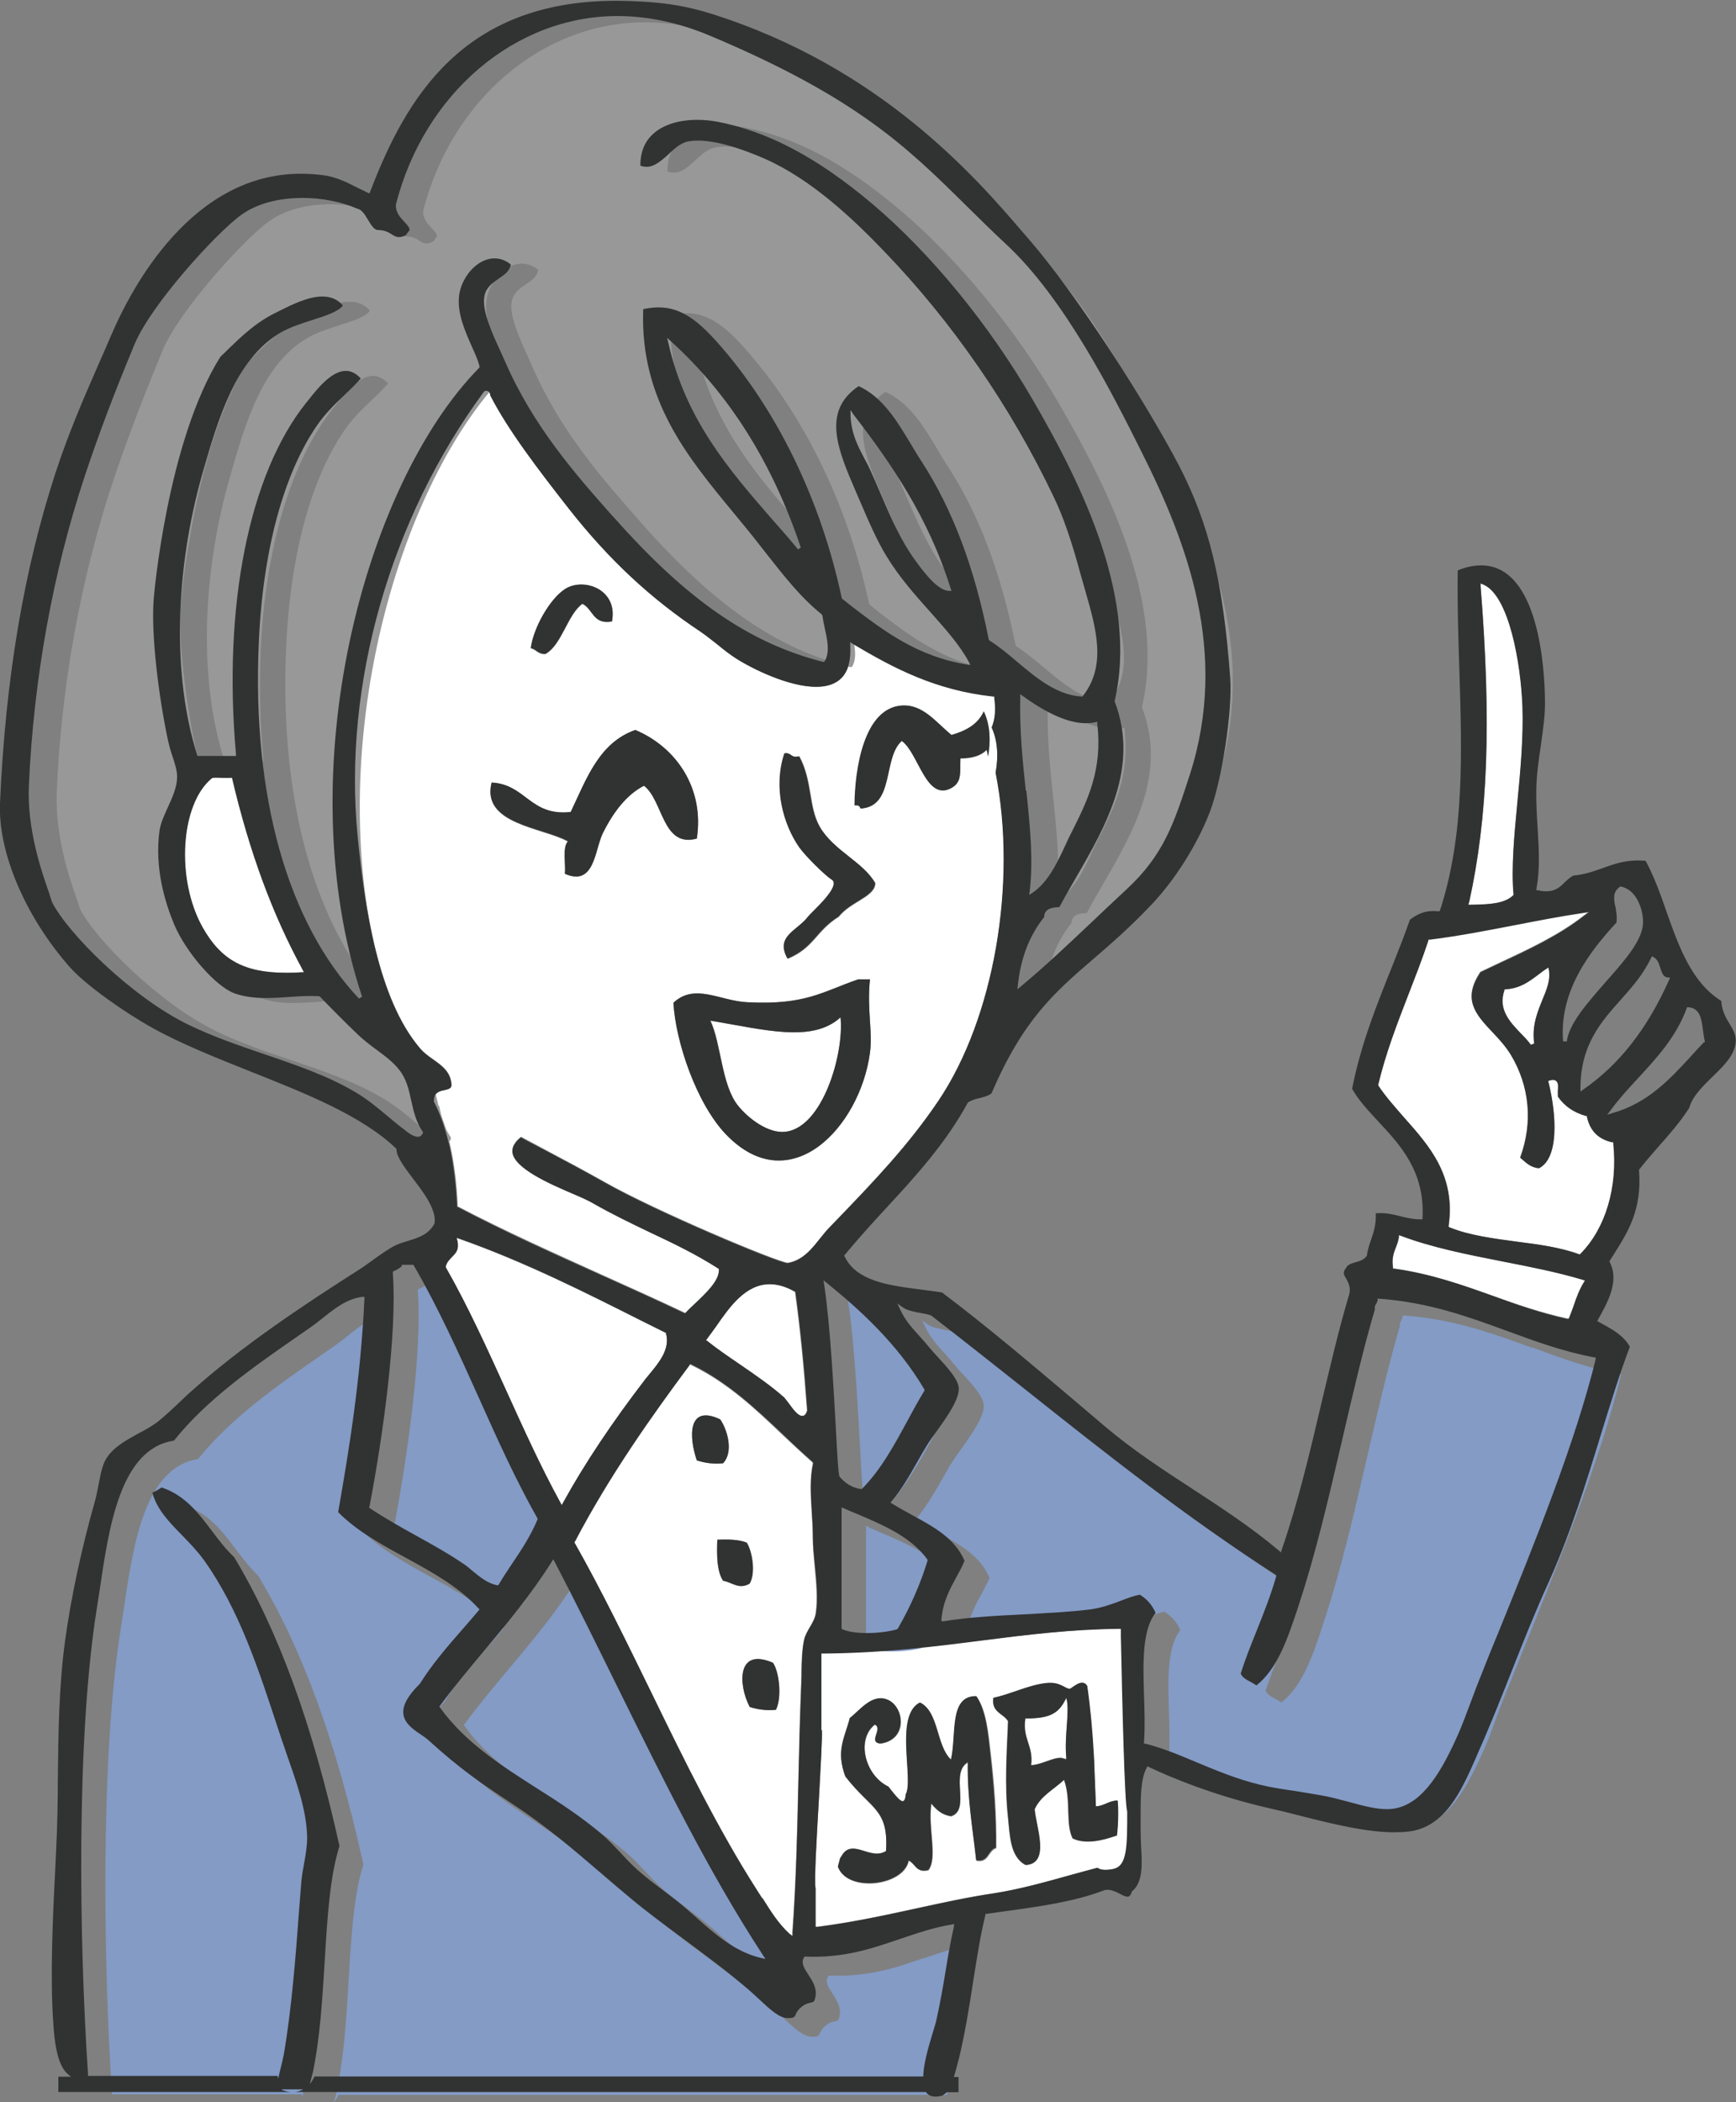
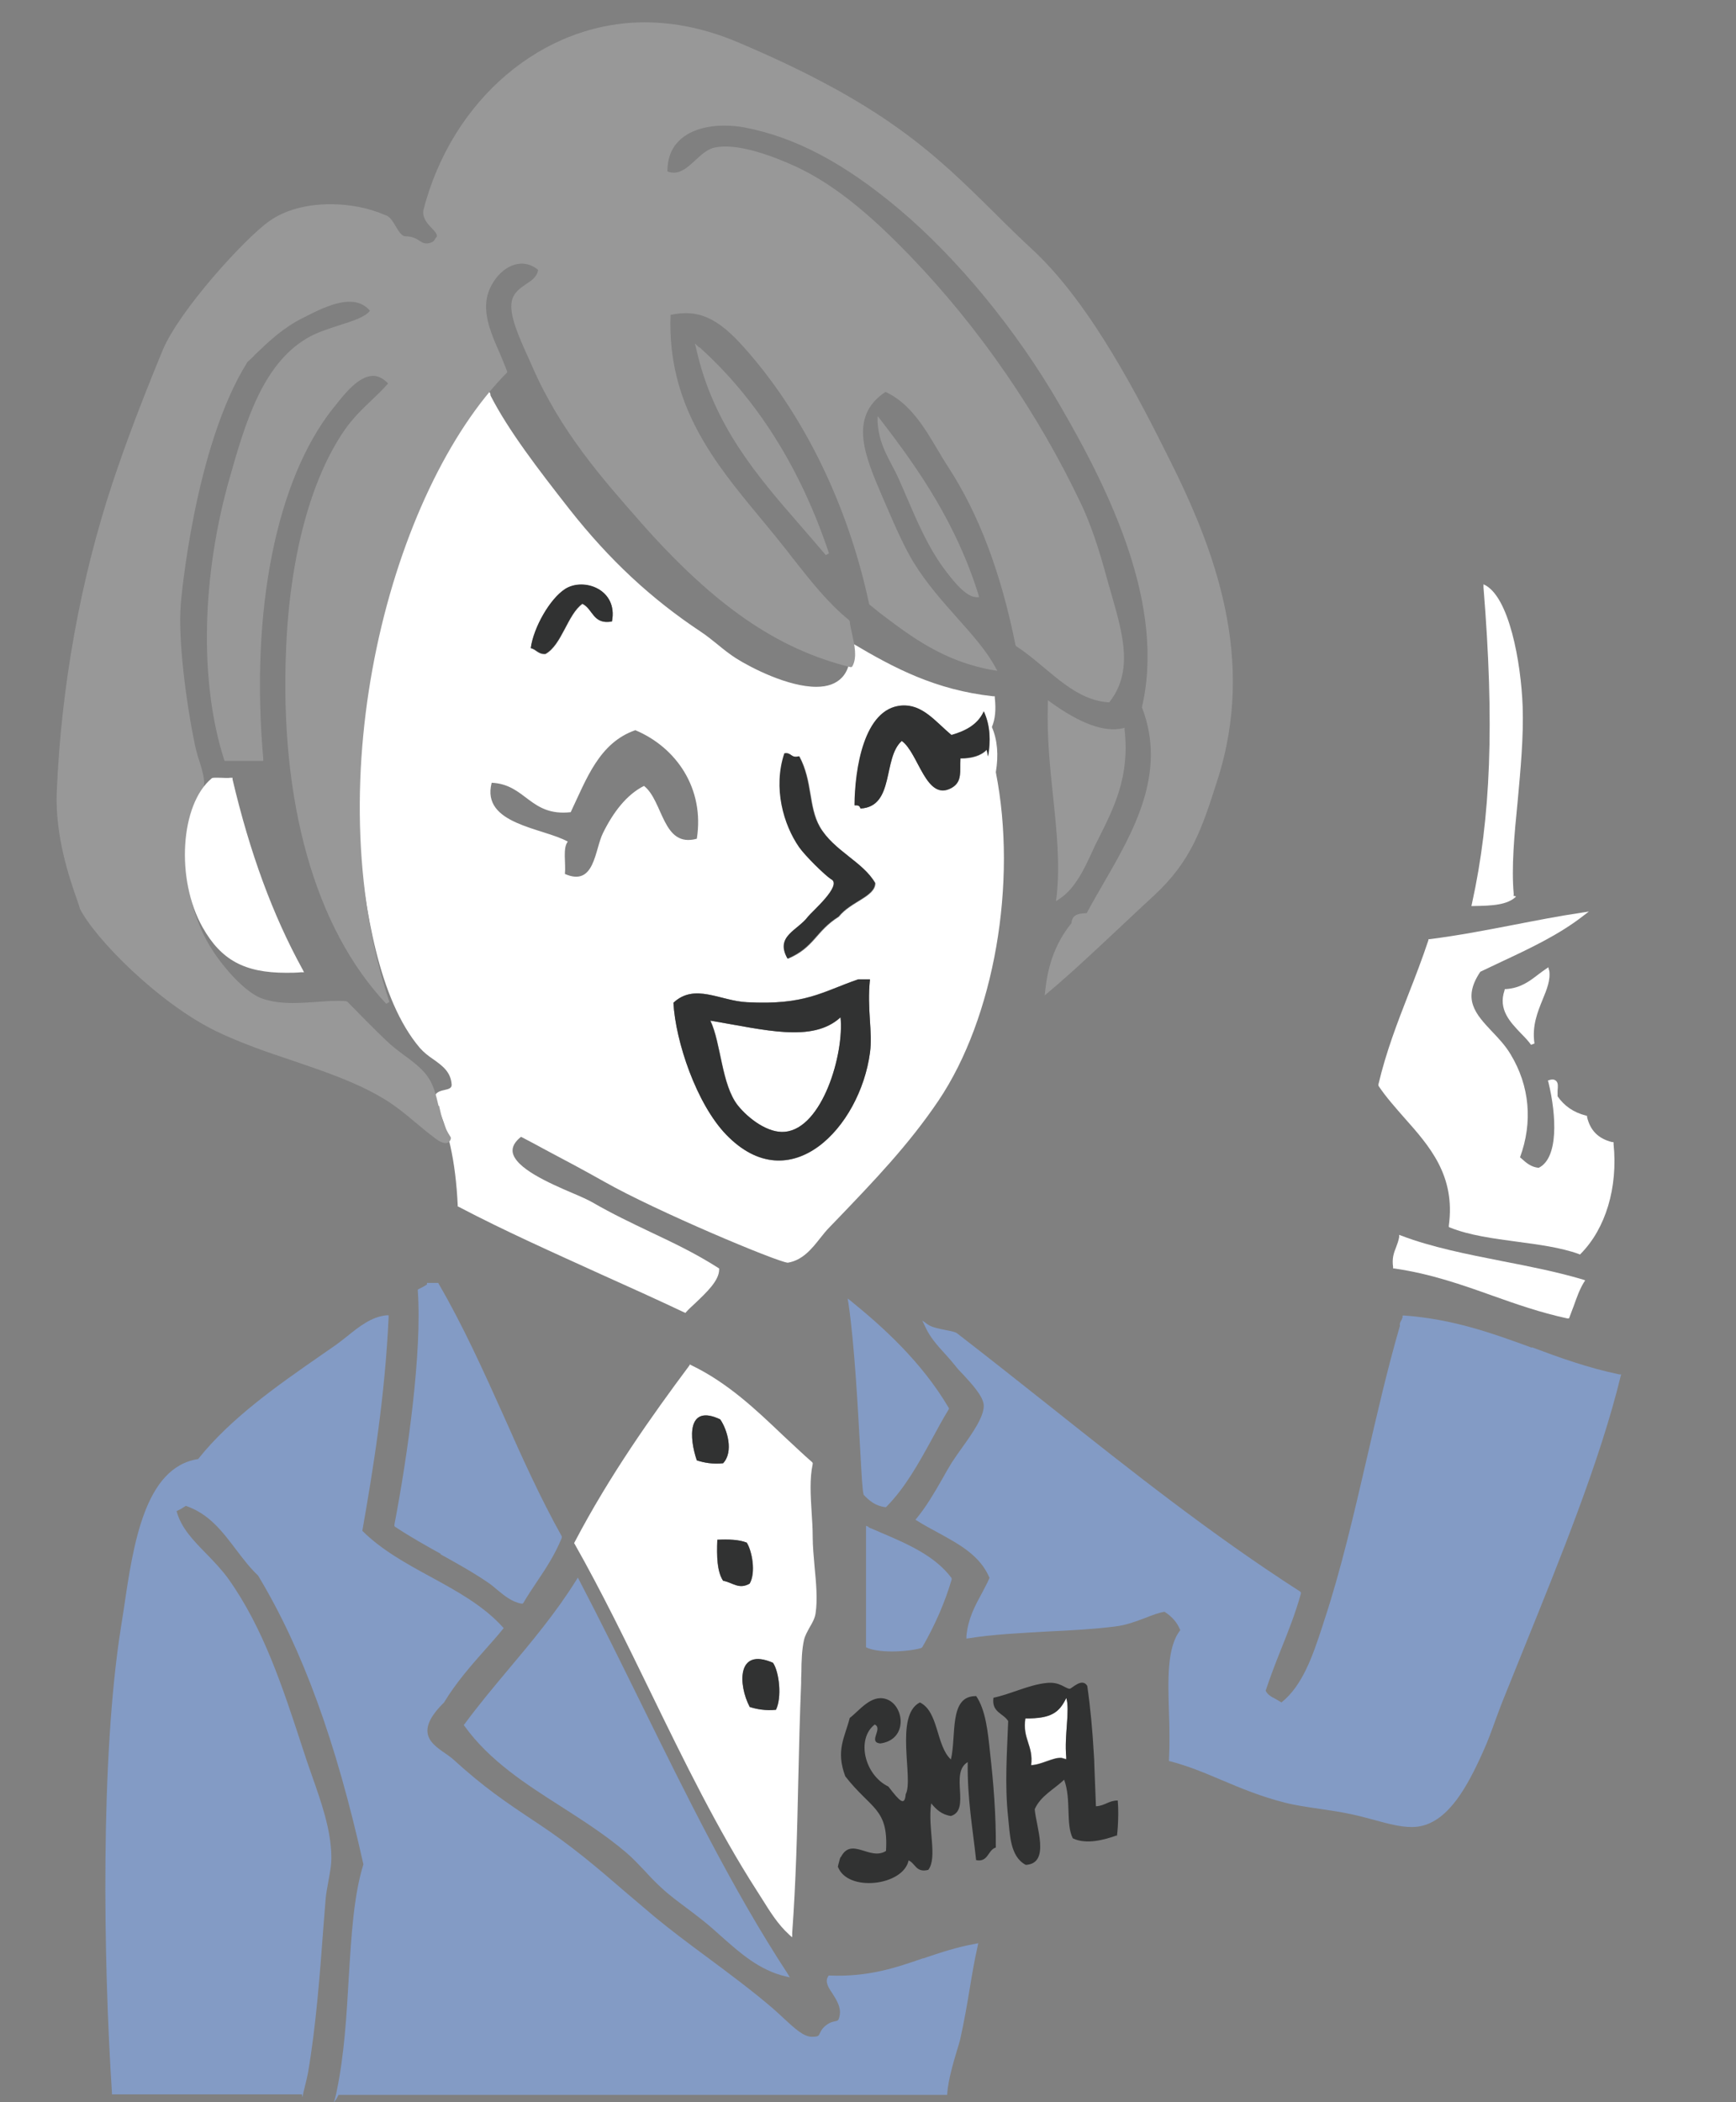
<svg xmlns="http://www.w3.org/2000/svg" id="_レイヤー_2" data-name="レイヤー 2" viewBox="0 0 66.07 79.98">
  <rect x="0" y="0" width="66.07" height="79.98" fill="#808080" stroke="none" />
  <defs>
    <style>
      .cls-1 {
        fill: #989898;
      }

      .cls-2 {
        fill: #fff;
      }

      .cls-3 {
        fill: #839bc5;
      }

      .cls-4 {
        fill: #313232;
      }
    </style>
  </defs>
  <g id="_レイヤー_1-2" data-name="レイヤー 1">
    <g>
-       <path class="cls-2" d="M42.67,62.31v-.35s-.08,0-.08,0c-1.83.02-3.46.23-5.18.44-1.86.23-3.78.47-6.08.49h-.07v2.92h.02c.02.24-.05,1.46-.11,2.55-.09,1.57-.18,3.18-.13,3.48,0,.23,0,.47,0,.71,0,.23,0,.45,0,.67v.08s.08,0,.08,0c1.33-.17,2.57-.44,3.76-.7,1.01-.22,1.97-.43,2.98-.58.93-.14,1.92-.42,2.87-.68.35-.1.69-.2,1.04-.28.07.05.17.08.31.08.16,0,.32-.04.33-.04.52-.13.52-.85.51-2.19-.11-.23-.19-4.21-.24-6.59M37.16,70.79c-.14-1.21-.34-2.35-.32-3.73-.7.4.12,1.81-.64,2.05-.35-.05-.56-.25-.75-.48-.13.95.25,2.05-.11,2.53-.47.12-.5-.25-.75-.36-.19.97-2.33,1.22-2.69.24-.07.3.09-.45.11-.36.4-.8,1.1.15,1.72-.24.09-1.63-.58-1.57-1.55-2.84-.37-.99-.02-1.47.17-2.22.37-.28.81-.9,1.38-.72.7.22.86,1.54-.22,1.68-.49-.05.12-.57-.21-.72-.71.55-.39,1.93.52,2.36.43.56.62.76.66.29.31-.56-.44-3,.54-3.49.73.35.61,1.64,1.18,2.17.22-.92-.1-2.43.97-2.41.38.54.45,1.41.54,2.17.13,1.13.23,2.38.21,3.61-.31.09-.28.57-.75.48M42.49,69.84c-.45.16-1.15.36-1.67.11-.29-.55-.05-1.47-.33-2.23-.38.36-.89.6-1.12,1.12.05.67.61,2.07-.34,2.12-.61-.31-.6-1.18-.67-1.79-.14-1.29-.05-2.51,0-3.68-.18-.31-.64-.33-.56-.89.64-.13,1.34-.48,2.01-.56.52-.06.71.21.89.22.08,0,.47-.44.67-.11.12.83.19,1.7.25,2.6,0,.15.02.29.02.44.02.51.05,1.02.06,1.54.33-.02.48-.21.82-.22.07.66-.04,1.55-.04,1.33" />
      <path class="cls-2" d="M40.59,64.59c-.27.54-.56.8-1.56.78-.12.79.31,1.03.22,1.78.4-.02.82-.3,1.15-.28l.18.05v-.1c-.08-.8.15-1.77,0-2.25" />
      <path class="cls-2" d="M61.4,43.45h-.05c-.52-.13-.83-.44-.95-.96v-.04s-.05-.01-.05-.01c-.47-.12-.82-.37-1.07-.73v-.22c.01-.13.03-.28-.05-.36-.06-.06-.14-.08-.26-.04l-.06.02.02.06c.31,1.27.39,2.89-.37,3.26-.29-.03-.46-.18-.64-.34l-.07-.06c.49-1.33.37-2.72-.36-3.92-.19-.32-.45-.6-.7-.86-.62-.66-1.16-1.23-.45-2.28.26-.12.52-.25.78-.37,1.09-.51,2.22-1.04,3.14-1.76l.21-.16-.26.04c-.88.13-1.74.3-2.57.46-1.04.2-2.11.41-3.23.55h-.04s-.01.05-.01.05c-.23.69-.49,1.37-.75,2.03-.42,1.08-.86,2.21-1.15,3.45v.03s.01.03.01.03c.28.42.64.82.98,1.21.96,1.08,1.95,2.2,1.69,4.1v.05s.04.02.04.02c.74.3,1.66.42,2.55.54.82.11,1.67.22,2.36.47l.04.02.03-.03c.95-.96,1.42-2.52,1.25-4.18v-.05Z" />
      <path class="cls-2" d="M58.95,36.91l-.02-.11-.09.06c-.1.07-.2.14-.29.21-.35.27-.68.52-1.23.56h-.05s-.01.05-.01.05c-.25.73.22,1.21.63,1.64.15.15.28.29.38.43l.13-.05c-.1-.67.12-1.2.31-1.67.16-.39.31-.75.25-1.12" />
-       <path class="cls-2" d="M57.59,34.07l.02-.02v-.04c-.09-1.01.02-2.23.15-3.52.11-1.21.23-2.46.19-3.62-.06-1.64-.51-4.22-1.49-4.64l-.11-.04v.12c.42,5.17.28,8.77-.44,12.03l-.02.09h.09c.71-.01,1.28-.04,1.61-.36" />
+       <path class="cls-2" d="M57.59,34.07l.02-.02v-.04c-.09-1.01.02-2.23.15-3.52.11-1.21.23-2.46.19-3.62-.06-1.64-.51-4.22-1.49-4.64v.12c.42,5.17.28,8.77-.44,12.03l-.02.09h.09c.71-.01,1.28-.04,1.61-.36" />
      <path class="cls-2" d="M17.41,45.89l.04.02c1.75.92,3.62,1.75,5.42,2.57,1.05.47,2.13.96,3.17,1.45l.05.02.03-.04c.1-.11.22-.22.35-.34.42-.4.9-.85.9-1.27v-.04l-.03-.02c-.86-.55-1.7-.95-2.59-1.37-.71-.34-1.45-.69-2.21-1.13-.16-.09-.42-.21-.73-.34-.89-.38-2.22-.96-2.3-1.58-.02-.19.08-.38.32-.57.31.16.61.32.92.49.72.38,1.47.78,2.27,1.23,1.94,1.1,6.53,3.03,6.96,3.07.56-.09.91-.52,1.24-.94.12-.15.23-.29.36-.42l.29-.3c1.39-1.45,2.71-2.82,3.85-4.51,2.12-3.15,3.01-8.29,2.18-12.49.11-.66.06-1.23-.15-1.72.13-.31.16-.67.11-1.12v-.05s-.06,0-.06,0c-2.2-.24-3.78-1.08-5.33-2l-.11-.07v.13c.04.56-.07.97-.32,1.23-.22.23-.54.35-.97.35-1.07,0-2.46-.71-3.05-1.08-.25-.16-.49-.35-.72-.54-.21-.17-.41-.33-.62-.47-1.9-1.26-3.49-2.74-5.01-4.67-1.19-1.52-2.32-2.99-3-4.32,0-.05-.02-.18-.15-.18h-.04s-.05.03-.05.03c-3.57,4.83-5.37,11.15-4.81,16.9.27,2.78.78,6.21,2.36,8.07.15.17.33.31.51.43.35.25.67.48.7.97,0,.12-.09.16-.28.2-.17.04-.4.09-.38.39.52,1.01.81,2.31.89,3.99v.04ZM34.32,26.86c.79-.06,1.29.61,1.9,1.12.55-.15,1.01-.41,1.23-.9.25.55.26,1.13.16,1.71l-.05-.26c-.22.23-.56.33-1,.33-.04.48.08.88-.34,1.12-.97.55-1.25-1.33-1.9-1.79-.74.64-.27,2.49-1.56,2.57-.03-.09-.09-.13-.22-.11,0-1.36.34-3.68,1.79-3.79M29.87,28.67c.27-.05.24.2.56.11.51.95.34,1.9.78,2.68.53.92,1.64,1.33,2.11,2.14,0,.52-.93.7-1.39,1.28-.89.56-.92,1.17-1.94,1.6-.49-.86.39-1.08.78-1.6.15-.2,1.28-1.16.9-1.41-.24-.16-1-.9-1.23-1.23-.59-.85-1-2.25-.56-3.57M28.43,38.13c2.22.11,2.85-.4,4.23-.87h.45c-.12,1.15.11,1.99,0,2.79-.38,2.84-3.03,5.65-5.47,3.12-1.13-1.17-1.93-3.54-2.01-5.02.82-.76,1.78-.07,2.8-.02M21.5,22.42c.71-.46,2.03.01,1.79,1.23-.72.13-.71-.47-1.12-.67-.57.4-.78,1.56-1.41,1.91-.28.02-.35-.18-.56-.22.11-.79.72-1.87,1.3-2.24M18.71,29.78c1.31.06,1.46,1.29,3.01,1.12.6-1.26,1.08-2.64,2.46-3.12,1.57.66,2.64,2.23,2.34,4.13-1.31.36-1.27-1.43-2.01-2.01-.66.33-1.17,1-1.56,1.79-.32.64-.31,2.06-1.45,1.56.04-.41-.09-.99.11-1.23-.95-.53-3.3-.65-2.9-2.23" />
      <path class="cls-2" d="M29.87,43.06c1.44-.13,2.26-2.97,2.12-4.35-1.07.97-2.86.47-4.95.12.41.85.42,2.44,1.05,3.23.4.51,1.15,1.07,1.79,1" />
      <path class="cls-1" d="M16.69,42.07c-.1-.42-.19-.82-.45-1.16-.22-.29-.54-.53-.88-.78-.24-.18-.48-.36-.69-.57-.5-.48-.94-.93-1.45-1.45l-.05-.02c-.35-.03-.74,0-1.14.03-.29.02-.59.04-.89.04-.48,0-.86-.06-1.19-.18-.71-.26-1.85-1.56-2.3-2.64-.36-.84-.74-2.14-.55-3.53.04-.29.17-.58.32-.9.17-.37.34-.74.35-1.12,0-.25-.09-.53-.18-.83-.06-.17-.11-.35-.15-.52-.35-1.64-.67-4.1-.56-5.45,0-.06.51-6,2.54-9.22.1-.09.2-.18.3-.29.49-.47,1.04-1,1.8-1.38l.16-.08c.45-.23,1.08-.54,1.62-.54.33,0,.58.11.78.34-.17.24-.65.39-1.15.55-.43.14-.88.28-1.25.5-1.71,1.01-2.36,3.28-2.93,5.28-1.08,3.76-1.17,7.79-.22,10.75l.02.05h1.47v-.08c-.5-5.64.5-10.63,2.66-13.34l.09-.11c.33-.42.88-1.12,1.43-1.12.2,0,.39.1.57.29-.19.22-.4.42-.62.63-.35.33-.71.68-1.02,1.12-1.29,1.85-2.09,4.8-2.24,8.3-.26,5.86,1.1,10.67,3.81,13.55l.12-.07c-2.84-8.54.07-19.46,4.45-23.92l.03-.03v-.04c-.08-.22-.19-.47-.3-.74-.26-.59-.56-1.26-.49-1.92.07-.68.66-1.44,1.35-1.44.22,0,.43.08.62.24-.04.26-.23.39-.46.54-.23.16-.47.32-.54.64-.12.52.29,1.41.61,2.12.06.13.12.26.17.38,1.07,2.46,2.68,4.28,4.09,5.88l.05.06c2.79,3.15,5.17,4.8,7.96,5.49h.05s.03-.03.03-.03c.19-.34.08-.81-.01-1.23-.04-.17-.08-.34-.09-.48l-.03-.05c-.8-.65-1.46-1.49-2.16-2.38-.13-.17-.26-.34-.4-.51-.26-.33-.53-.65-.8-.98-1.75-2.11-3.56-4.3-3.43-7.74,1.04-.22,1.77.09,2.78,1.22,2.28,2.54,3.98,6.02,4.78,9.79l.38.31c1.22.93,2.48,1.88,4.36,2.2l.14.02-.07-.12c-.33-.62-.87-1.23-1.44-1.87-.59-.66-1.2-1.35-1.69-2.15-.36-.6-.69-1.35-1.03-2.14l-.13-.3c-.68-1.58-1.33-3.08.1-4.03.92.42,1.47,1.33,1.99,2.21.13.22.26.44.4.65,1.18,1.82,2.01,4.04,2.56,6.78l.03.04c.35.22.68.5,1.03.79.75.63,1.52,1.28,2.47,1.34h.04s.02-.03.02-.03c.89-1.16.5-2.54.08-4.01-.06-.21-.12-.42-.18-.63-.34-1.26-.65-2.16-1.01-2.91-1.63-3.43-3.87-6.68-6.48-9.39-1.17-1.21-2.73-2.7-4.49-3.47-1.28-.57-2.29-.8-2.94-.67-.29.05-.53.28-.76.49-.33.31-.66.59-1.06.42,0-.47.14-.86.43-1.15.37-.38.99-.59,1.73-.59.25,0,.52.02.78.07,1.93.37,3.8,1.36,5.88,3.11,2.23,1.88,4.47,4.6,6.12,7.46,1.93,3.32,4.02,7.63,3.12,11.49.97,2.5-.33,4.74-1.47,6.71-.22.38-.44.76-.63,1.12-.19.01-.39.02-.5.15-.05.06-.08.14-.08.23-.57.7-.9,1.55-1,2.58l-.02.17.13-.11c.86-.72,1.73-1.54,2.66-2.41.45-.42.9-.85,1.36-1.27,1.43-1.32,1.83-2.54,2.42-4.39,1.49-4.62-.1-8.79-1.85-12.27-1.09-2.18-2.93-5.82-5.15-7.89-.54-.5-1.04-.99-1.51-1.46-2.24-2.21-4.16-4.11-9.78-6.48-1.17-.49-2.35-.74-3.5-.74-3.89,0-7.35,2.94-8.43,7.16-.03.3.16.5.32.67.11.11.2.21.2.31l-.14.2c-.24.12-.36.08-.51-.02-.12-.08-.28-.18-.56-.18h0c-.14-.01-.25-.2-.36-.38-.12-.2-.24-.4-.41-.43-.61-.27-1.35-.41-2.08-.41-.92,0-1.75.23-2.33.65-.92.65-3.44,3.41-4.06,4.93-.81,1.97-1.38,3.47-1.9,5.03-1.21,3.65-1.95,7.71-2.12,11.74-.07,1.69.49,3.31.76,4.08.06.16.1.28.12.37.57,1.14,3.01,3.61,5.2,4.67.92.44,1.92.79,2.89,1.11,1.26.43,2.44.83,3.47,1.45.47.28.86.61,1.23.92.23.19.44.37.66.53.07.06.29.24.47.24.1,0,.17-.06.2-.17v-.03s-.01-.03-.01-.03c-.26-.38-.35-.79-.44-1.19" />
      <path class="cls-1" d="M40.2,34.28l.12-.08c.6-.4.93-1.11,1.25-1.8.07-.16.14-.31.22-.46l.05-.1c.57-1.14,1.16-2.32.96-4.07v-.08s-.08.02-.08.02c-.7.15-1.59-.17-2.73-.99l-.11-.08v.13c-.04,1.24.08,2.41.2,3.54.14,1.34.27,2.6.13,3.82l-.02.15Z" />
      <path class="cls-1" d="M26.61,13.22l-.16-.15.05.21c.65,2.9,2.32,4.83,3.94,6.69.33.38.66.76.99,1.15l.12-.07c-1.08-3.23-2.74-5.87-4.93-7.84" />
      <path class="cls-1" d="M33.4,15.84v.23c.05.69.28,1.12.52,1.58.09.17.19.36.28.56.11.24.21.48.31.71.41.96.81,1.87,1.37,2.65.39.53.88,1.15,1.29,1.15h.09s-.02-.09-.02-.09c-.84-2.7-2.27-4.77-3.69-6.61l-.14-.18Z" />
      <path class="cls-2" d="M53.02,48.26h.05c1.38.2,2.57.62,3.72,1.03.9.32,1.84.65,2.86.87h.06s.02-.04.02-.04c.06-.15.11-.3.17-.45.11-.31.22-.62.38-.88l.05-.08-.09-.03c-.97-.29-2.04-.5-3.07-.7-1.32-.26-2.69-.53-3.84-.97l-.08-.03v.09c-.03.15-.07.26-.12.39-.08.2-.16.41-.11.75v.05Z" />
-       <path class="cls-2" d="M16.97,48.18v.03s0,.02,0,.02c.85,1.49,1.59,3.12,2.31,4.71.64,1.41,1.3,2.87,2.04,4.22l.06.11.06-.11c.81-1.47,1.86-3.04,3.12-4.68l.18-.22c.34-.42.76-.93.61-1.51v-.03s-.89-.44-.89-.44c-2.2-1.11-4.48-2.26-6.97-3.14l-.12-.04.03.12c.07.34-.06.47-.2.61-.1.1-.2.2-.24.36" />
-       <path class="cls-2" d="M29.82,53.16c.05.05.12.14.19.24.21.27.36.47.51.47.06,0,.14-.03.19-.21-.12-1.64-.26-3.1-.45-4.47v-.04s-.04-.02-.04-.02c-.33-.19-.65-.28-.95-.28-.92,0-1.51.85-2.03,1.6-.12.17-.23.33-.35.48l-.04.06.06.04c.36.28.79.57,1.2.86.6.41,1.22.84,1.69,1.26" />
      <path class="cls-2" d="M30.15,73.68v-.14c.14-1.91.19-3.86.23-5.75.03-1.3.06-2.53.11-3.74,0-.13,0-.27.01-.42,0-.42.02-.89.1-1.24.04-.17.13-.32.21-.47.1-.17.2-.34.23-.54.08-.53.02-1.17-.04-1.79-.03-.37-.07-.76-.07-1.12,0-.31-.02-.62-.04-.92-.04-.66-.08-1.29.04-1.85v-.04s-.02-.03-.02-.03c-.38-.33-.74-.68-1.11-1.02-1.03-.98-2.1-2-3.49-2.67l-.05-.03-.03.05c-1.41,1.89-3.03,4.17-4.36,6.71l-.02.04.02.03c1.02,1.8,1.98,3.77,2.91,5.68,1.25,2.57,2.55,5.22,4.01,7.49.07.11.14.22.21.33.3.48.61.98,1.03,1.36l.11.1ZM26.52,55.56c-.29-.84-.38-2.16.89-1.56.27.39.52,1.24.11,1.67-.41.04-.73-.02-1-.11M27.52,60.14c-.24-.36-.25-.94-.22-1.56.43-.02.82,0,1.12.11.21.32.36,1.15.11,1.56-.41.23-.62-.03-1-.11M29.53,65.05c-.41.03-.73-.02-1-.11-.42-.81-.51-2.29.89-1.67.24.35.35,1.32.11,1.79" />
      <path class="cls-3" d="M58.29,51.27c-1.45-.53-2.95-1.08-4.84-1.22h-.07s0,.07,0,.07l-.04.1s-.09.12-.06.22c-.47,1.61-.87,3.35-1.26,5.04-.49,2.12-1,4.31-1.64,6.23l-.07.22c-.34,1.03-.73,2.2-1.54,2.84l-.2-.12c-.18-.09-.34-.18-.4-.33.18-.54.38-1.06.58-1.56.27-.67.55-1.37.76-2.13v-.05s-.03-.03-.03-.03c-3.35-2.15-6.48-4.63-9.5-7.03-1.16-.92-2.36-1.87-3.55-2.79-.06-.05-.19-.08-.4-.12-.24-.05-.55-.1-.72-.22l-.21-.15.11.23c.18.4.45.7.74,1.02.13.14.26.29.39.45.09.12.21.25.34.38.33.36.74.81.76,1.14.02.43-.44,1.08-.82,1.61-.15.21-.29.41-.4.58-.13.21-.25.42-.36.62-.32.56-.61,1.05-.97,1.49l-.05.06.07.04c.25.16.53.31.79.45.82.45,1.6.87,1.96,1.72-.09.22-.21.42-.31.62-.25.46-.51.94-.57,1.6v.09s.08-.01.08-.01c.92-.15,1.99-.2,3.03-.26.86-.04,1.76-.09,2.55-.19.43-.05.81-.2,1.16-.33.25-.1.49-.19.72-.23.28.18.48.4.6.7-.51.65-.47,1.87-.43,3.15.02.59.03,1.2,0,1.77v.06s.05.01.05.01c.69.18,1.31.44,1.97.72.73.31,1.48.62,2.38.85.39.1.86.17,1.35.24.4.06.82.12,1.22.21.29.06.57.14.84.21.51.14.99.27,1.42.27.12,0,.23-.01.33-.03,1.08-.21,1.79-1.49,2.39-2.83.18-.39.34-.83.49-1.25.1-.26.19-.52.29-.76.25-.62.51-1.26.77-1.91,1.36-3.36,2.91-7.16,3.69-10.37l.02-.07h-.07c-1.2-.25-2.28-.64-3.32-1.03" />
      <path class="cls-3" d="M16.76,59.13c.65.36,1.26.7,1.83,1.09.12.08.23.18.34.27.27.22.54.45.91.52h.05s.03-.03.03-.03c.16-.27.33-.53.5-.78.35-.52.7-1.05.96-1.69v-.03s0-.03,0-.03c-.81-1.45-1.53-3.04-2.21-4.58-.76-1.69-1.55-3.44-2.47-5.02l-.02-.04h-.43v.06s-.15.09-.15.09l-.18.09-.02.02v.03c.17,2.32-.38,6.25-.89,8.91v.05s.03.03.03.03c.56.37,1.16.71,1.74,1.03" />
      <path class="cls-3" d="M35.14,74.5c-1.03.36-2.1.72-3.56.66h-.04s-.02.03-.02.03c-.13.2,0,.42.16.65.15.24.33.51.28.82-.04.22-.07.22-.18.24-.09.02-.2.04-.35.16-.15.12-.19.22-.23.3-.04.09-.05.13-.3.13-.32,0-.67-.33-1.08-.71-.14-.13-.28-.26-.43-.39-.76-.65-1.63-1.3-2.48-1.93-.73-.54-1.41-1.05-1.99-1.53-.4-.34-.77-.65-1.12-.95-1.1-.95-2.06-1.77-3.35-2.62-1.25-.83-2.02-1.35-3.23-2.45-.07-.06-.17-.13-.27-.2-.29-.2-.65-.44-.68-.81-.03-.31.18-.69.63-1.13.46-.76,1.04-1.42,1.61-2.06.21-.24.42-.47.62-.72l.04-.05-.04-.04c-.74-.82-1.77-1.38-2.76-1.92-.92-.5-1.86-1.02-2.58-1.74.41-2.34.86-5.08,1-8.12v-.08s-.08,0-.08,0c-.58.06-1.04.43-1.5.8-.15.12-.29.23-.43.33l-.59.41c-1.6,1.11-3.41,2.37-4.65,3.93-2.03.31-2.47,3.26-2.82,5.65-.04.27-.08.52-.12.77-.78,4.92-.67,12.61-.34,17.69v.06h7.23l.02.11c.03-.15.06-.29.1-.44.04-.16.08-.32.11-.48.3-1.74.45-3.69.59-5.58l.08-1.01c.02-.25.07-.49.11-.72.06-.33.12-.64.11-.96-.02-1-.38-2.03-.73-3.02-.09-.27-.19-.53-.27-.79l-.09-.27c-.77-2.36-1.5-4.58-2.82-6.44-.25-.35-.55-.66-.84-.96-.5-.51-.97-.99-1.14-1.63l.18-.09.17-.11c.88.3,1.38.96,1.91,1.66.26.34.53.7.84.99,1.7,2.82,2.97,6.32,4.01,10.99-.37,1.18-.46,2.72-.56,4.35-.08,1.42-.17,2.89-.45,4.25-.03.16-.07.32-.12.46.07-.09.14-.18.18-.29h23.17v-.06c.04-.53.24-1.19.37-1.63.05-.17.1-.32.12-.41.16-.72.27-1.36.37-1.97.09-.55.18-1.07.3-1.6l.02-.1-.1.02c-.73.13-1.38.35-2,.56" />
      <path class="cls-3" d="M33.06,58.09l-.1-.04v4.62l.04.02c.21.09.54.14.94.14s.85-.05,1.12-.13l.04-.03c.49-.85.86-1.7,1.12-2.58v-.03s-.01-.03-.01-.03c-.63-.84-1.67-1.29-2.68-1.72-.16-.07-.32-.14-.47-.2" />
      <path class="cls-3" d="M32.26,49.4l.03.18c.23,1.55.36,3.99.45,5.61.05.91.08,1.51.13,1.68.2.21.43.42.82.47h.03s.02-.02.02-.02c.72-.73,1.24-1.68,1.74-2.59.2-.37.4-.74.62-1.1l.02-.04-.02-.04c-1.04-1.76-2.52-3.08-3.7-4.04l-.14-.11Z" />
      <path class="cls-3" d="M17.68,65.59l-.03.04.03.04c.95,1.32,2.34,2.21,3.69,3.07.84.54,1.7,1.09,2.46,1.74.25.21.48.46.71.7.2.22.41.44.63.64.31.29.63.52.96.77.2.15.4.3.6.46.24.19.47.39.7.6.72.64,1.47,1.31,2.46,1.54l.17.04-.09-.15c-2.08-3.18-3.84-6.76-5.55-10.23-.77-1.56-1.56-3.17-2.37-4.72l-.06-.11-.06.1c-.76,1.22-1.68,2.32-2.57,3.38-.56.67-1.14,1.36-1.67,2.08" />
      <path class="cls-2" d="M8.83,29.59h-.06c-.1.02-.26,0-.39,0-.18,0-.28-.01-.32.02-1.2.99-1.38,3.85-.35,5.67.7,1.24,1.59,1.73,3.18,1.73.18,0,.37,0,.57-.02h.11s-.05-.1-.05-.1c-1.14-2.07-2.01-4.44-2.67-7.24v-.06Z" />
      <path class="cls-4" d="M37.16,64.53c-1.06-.03-.75,1.49-.97,2.41-.57-.53-.46-1.82-1.18-2.17-.98.49-.23,2.93-.54,3.49-.04.47-.22.28-.66-.29-.91-.44-1.23-1.81-.52-2.36.33.15-.27.67.21.72,1.08-.14.92-1.47.22-1.69-.57-.18-1.01.44-1.38.72-.19.75-.54,1.23-.17,2.22.98,1.26,1.65,1.21,1.55,2.84-.61.39-1.32-.56-1.72.24-.02-.09-.18.66-.11.36.36.98,2.49.73,2.69-.24.26.11.28.48.75.36.36-.48-.03-1.58.11-2.53.19.23.4.43.75.48.77-.23-.06-1.64.64-2.05-.02,1.38.19,2.52.32,3.73.47.09.44-.39.75-.48.01-1.23-.09-2.48-.22-3.61-.08-.76-.16-1.63-.54-2.17" />
      <path class="cls-4" d="M22.17,22.97c.4.2.39.8,1.12.67.24-1.22-1.08-1.69-1.79-1.23-.57.37-1.19,1.45-1.3,2.24.21.05.28.24.56.22.62-.34.84-1.51,1.41-1.91" />
-       <path class="cls-4" d="M21.61,32.01c-.21.24-.08.82-.11,1.23,1.14.5,1.13-.93,1.45-1.56.4-.79.9-1.45,1.56-1.79.74.57.69,2.37,2.01,2.01.29-1.9-.77-3.47-2.34-4.13-1.38.48-1.86,1.86-2.46,3.12-1.55.17-1.7-1.05-3.01-1.12-.4,1.58,1.95,1.7,2.9,2.23" />
      <path class="cls-4" d="M31.65,33.46c.38.25-.74,1.21-.9,1.41-.39.53-1.27.74-.78,1.6,1.02-.44,1.05-1.04,1.94-1.6.46-.58,1.39-.76,1.39-1.28-.46-.81-1.57-1.22-2.11-2.14-.44-.77-.27-1.73-.78-2.68-.32.09-.29-.16-.56-.11-.44,1.32-.03,2.72.56,3.57.23.33.98,1.07,1.23,1.23" />
      <path class="cls-4" d="M27.64,43.17c2.44,2.52,5.09-.29,5.47-3.12.11-.8-.12-1.64,0-2.79h-.45c-1.38.48-2,.99-4.23.87-1.03-.05-1.99-.74-2.8.02.08,1.48.88,3.85,2.01,5.02M31.99,38.71c.14,1.38-.69,4.22-2.12,4.35-.64.06-1.38-.5-1.79-1-.63-.79-.64-2.38-1.05-3.23,2.09.35,3.88.85,4.95-.12" />
      <path class="cls-4" d="M27.41,54c-1.27-.6-1.18.72-.89,1.56.28.09.6.15,1,.11.41-.44.16-1.28-.11-1.67" />
      <path class="cls-4" d="M28.42,58.69c-.29-.12-.69-.13-1.12-.11-.02.62-.01,1.21.22,1.56.39.08.6.34,1.01.11.24-.42.09-1.24-.11-1.56" />
      <path class="cls-4" d="M28.53,64.94c.28.09.6.15,1,.11.23-.47.13-1.43-.11-1.79-1.4-.61-1.32.86-.89,1.67" />
      <path class="cls-4" d="M32.76,30.76c1.3-.08.83-1.92,1.56-2.57.64.45.92,2.33,1.9,1.78.42-.24.3-.64.33-1.12.44,0,.79-.11,1-.33l.05.25c.1-.58.09-1.17-.16-1.71-.22.49-.67.74-1.23.9-.61-.51-1.1-1.18-1.9-1.12-1.44.11-1.78,2.43-1.79,3.8.13-.02.2.02.22.11" />
-       <path class="cls-4" d="M65.51,38.08c-1.13-.7-1.61-2.06-2.08-3.38-.23-.67-.48-1.36-.8-1.95-.69-.06-1.14.1-1.61.27-.34.12-.69.25-1.13.29-.12.05-.22.15-.33.25-.17.17-.35.35-.71.35-.1,0-.21-.01-.32-.04h-.06s.01-.08.01-.08c.13-.72.09-1.48.04-2.28-.03-.48-.06-.99-.05-1.5.01-.54.09-1.09.17-1.63.08-.57.17-1.17.16-1.71-.01-1.21-.23-5.16-2.43-5.16-.28,0-.57.06-.89.19-.02,1.26.02,2.52.06,3.74.1,3.24.2,6.31-.73,9.18l-.02.05h-.06c-.51-.05-.8.12-1.07.32-.2.57-.43,1.16-.67,1.76-.58,1.45-1.19,2.95-1.53,4.67.22.41.6.82,1,1.25.83.89,1.77,1.9,1.68,3.65v.07s-.07,0-.07,0c-.3,0-.54-.06-.78-.12-.29-.07-.56-.14-.93-.11.02.42-.08.72-.18,1.01-.07.2-.13.38-.16.61-.11.15-.27.2-.42.24-.16.05-.32.09-.37.22-.13.16-.1.23,0,.4.08.15.19.33.12.6-.4,1.34-.73,2.77-1.06,4.15-.44,1.88-.9,3.82-1.51,5.57l-.03.1-.08-.07c-1.03-.87-2.19-1.63-3.31-2.36-1.11-.72-2.25-1.47-3.27-2.33-.42-.36-.84-.71-1.26-1.07-1.61-1.36-3.27-2.77-4.98-4.06-.27-.04-.58-.08-.89-.12-1.16-.15-2.37-.32-2.81-1.24l-.02-.04.03-.04c.5-.6,1.03-1.19,1.55-1.75,1.13-1.22,2.29-2.49,3.13-4.04.15-.09.29-.13.43-.16.19-.05.36-.09.47-.19,1.2-2.8,2.39-3.83,3.9-5.13.65-.56,1.39-1.2,2.2-2.06.88-.93,1.72-2.26,2.19-3.47.47-1.19.88-3.88.79-5.14-.27-3.67-.8-5.85-1.94-8.06-1.25-2.4-3.9-6.52-5.69-8.59l-.26-.3c-1.75-2.04-5.4-6.29-11.87-8.32-.96-.3-1.69-.39-2.33-.44-.44-.03-.87-.05-1.28-.05-5.81,0-7.99,3.67-9.36,7.26l-.03.07-.07-.03c-.12-.06-.24-.12-.37-.18-.41-.21-.83-.42-1.29-.48-.29-.04-.59-.06-.88-.06-4.14,0-6.43,4.3-7.22,6.15-.16.37-.32.74-.48,1.1-.6,1.37-1.16,2.67-1.64,4.14C.91,21.68.21,25.8,0,30.55c-.08,1.88.97,4.34,2.67,6.26.61.68,2.06,1.7,3.12,2.29,1.13.63,2.48,1.16,3.78,1.68,2.06.82,4.19,1.66,5.5,2.91l.02.02v.03c0,.26.3.67.62,1.09.42.55.9,1.18.83,1.71-.22.43-.62.55-1.01.67-.17.05-.33.1-.48.17-.28.14-.55.34-.82.53-.17.12-.34.25-.51.36-2.25,1.43-4.58,2.99-6.46,4.68-.15.13-.29.27-.43.4-.25.24-.52.49-.8.72-.23.18-.5.33-.77.47-.47.26-.95.52-1.22.96-.14.22-.21.57-.28.94-.05.23-.09.48-.16.72-.49,1.72-.9,3.63-1.12,5.24-.24,1.75-.26,3.56-.28,5.31,0,.91-.02,1.76-.06,2.61l-.04.85c-.09,1.73-.2,4.09-.07,5.83.04.57.12,1.52.53,1.89l.14.12h-.48v.58h8.83c-.1-.01-.19-.03-.3-.07l-.04-.03h0s.83,0,.83,0c-.09.05-.19.09-.3.1h24l.02.03c.12.15.32.18.6.11l.15-.11.02-.02h.45v-.58h-.18l.03-.09c.05-.18.1-.36.14-.52l.02-.07c.24-.99.4-2,.55-2.97.14-.89.27-1.73.46-2.5v-.05s.7-.1.7-.1c1.33-.18,2.7-.37,3.81-.8.21-.07.43.04.61.13.11.06.21.11.29.11.03,0,.11,0,.17-.2.42-.34.39-1.02.35-1.68-.01-.22-.02-.43-.02-.64,0-.17,0-.33,0-.5,0-.75,0-1.47.23-1.88l.03-.06.06.03c.8.38,2.46,1.08,4.56,1.56.4.09.81.19,1.23.3,1.22.31,2.49.62,3.55.62.19,0,.38-.01.55-.03,1.39-.17,2-1.56,2.54-2.78l.08-.19c.47-1.05.9-2.14,1.32-3.2.43-1.09.88-2.22,1.36-3.27.85-1.89,1.44-3.81,2.01-5.67.37-1.19.71-2.31,1.1-3.33-.23-.42-.64-.65-1.08-.89l-.16-.09.03-.06c.35-.62.82-1.45.45-2.17l-.02-.04.17-.27c.55-.87,1.07-1.7.96-3.18v-.03s.01-.02.01-.02c.24-.31.5-.6.75-.89.4-.45.81-.92,1.15-1.45.12-.44.51-.82.88-1.18.44-.43.86-.83.89-1.35.01-.26-.1-.44-.23-.66-.14-.23-.29-.48-.32-.86M62.84,36.45l.03-.07.07.04c.15.08.2.25.25.41.07.21.12.34.28.36h.09s-.04.1-.04.1c-.83,1.86-1.9,3.22-3.26,4.16l-.11.08v-.13c0-1.64.78-2.52,1.54-3.37.42-.47.85-.96,1.14-1.57M61.47,34.47c-.05-.28-.09-.54.17-.72l.02-.02h.03c.65.13.87.99.84,1.42-.04.65-.71,1.41-1.42,2.21-.68.78-1.39,1.57-1.48,2.26h-.14c-.16-1.89,1-3.41,2.03-4.52.03-.21-.01-.43-.04-.62M55.91,34.34c.72-3.26.85-6.86.44-12.03v-.11s.1.04.1.04c.98.41,1.43,3,1.49,4.64.04,1.16-.07,2.41-.19,3.62-.12,1.29-.24,2.51-.15,3.52v.03s-.02.02-.02.02c-.33.31-.9.34-1.61.35h-.09s.02-.08.02-.08ZM53.12,47.46c.05-.12.09-.24.11-.38v-.09s.09.03.09.03c1.16.44,2.52.71,3.84.97,1.03.2,2.1.41,3.07.7l.09.03-.05.08c-.16.26-.28.57-.38.88-.05.15-.11.3-.17.45l-.02.05h-.06c-1.03-.23-1.96-.56-2.86-.89-1.15-.41-2.33-.83-3.72-1.02h-.05s0-.06,0-.06c-.05-.34.03-.55.11-.75M35.17,52.85l.02.04-.02.04c-.22.36-.42.73-.62,1.1-.5.92-1.01,1.87-1.73,2.6l-.02.02h-.03c-.39-.05-.63-.26-.82-.47-.05-.17-.08-.77-.13-1.68-.09-1.62-.22-4.06-.45-5.61l-.03-.18.14.11c1.17.95,2.66,2.27,3.7,4.04M35.28,59.31l.02.03v.04c-.27.88-.64,1.73-1.13,2.58l-.04.03c-.27.08-.71.14-1.12.14s-.73-.05-.94-.14l-.04-.02v-4.62l.1.04c.16.07.31.14.47.2,1.01.43,2.05.87,2.68,1.72M16.1,43.08c-.03.11-.1.17-.2.17-.17,0-.4-.18-.47-.24-.22-.16-.43-.34-.66-.53-.37-.31-.76-.64-1.23-.92-1.02-.61-2.21-1.02-3.47-1.45-.97-.33-1.96-.67-2.89-1.12-2.19-1.06-4.63-3.52-5.2-4.67-.03-.09-.07-.21-.12-.37-.27-.78-.84-2.39-.76-4.08.18-4.03.91-8.09,2.12-11.74.52-1.56,1.08-3.06,1.9-5.03.63-1.52,3.14-4.27,4.07-4.93.58-.42,1.41-.64,2.33-.64.74,0,1.48.15,2.08.41.17.03.29.23.41.43.11.18.22.37.36.38h0c.28,0,.44.1.56.18.15.09.26.14.51.02l.15-.2c0-.09-.09-.19-.2-.31-.16-.17-.35-.37-.32-.67,1.08-4.22,4.54-7.16,8.43-7.16,1.15,0,2.33.25,3.5.74,5.62,2.36,7.54,4.27,9.78,6.48.48.47.97.96,1.51,1.46,2.23,2.07,4.06,5.71,5.15,7.89,1.75,3.48,3.33,7.65,1.85,12.27-.6,1.85-.99,3.07-2.42,4.39-.46.43-.92.86-1.36,1.28-.92.87-1.79,1.69-2.66,2.41l-.13.11.02-.17c.11-1.03.44-1.88,1-2.58,0-.1.03-.18.08-.23.11-.12.31-.14.5-.15.19-.36.41-.74.63-1.12,1.14-1.97,2.43-4.21,1.47-6.71.9-3.86-1.19-8.16-3.12-11.48-1.66-2.86-3.89-5.58-6.12-7.46-2.08-1.75-3.95-2.74-5.88-3.11-.26-.05-.52-.07-.77-.07-.74,0-1.36.21-1.73.59-.29.29-.43.68-.43,1.15.39.16.72-.11,1.06-.42.23-.22.47-.44.76-.5.66-.12,1.66.11,2.94.67,1.75.78,3.32,2.26,4.49,3.48,2.62,2.71,4.86,5.96,6.49,9.39.36.75.67,1.65,1.01,2.91.06.21.12.42.18.63.42,1.46.82,2.85-.08,4.01l-.02.03h-.04c-.95-.06-1.72-.71-2.47-1.34-.35-.3-.68-.57-1.03-.79l-.03-.04c-.54-2.74-1.38-4.96-2.56-6.78-.14-.21-.27-.43-.4-.65-.53-.88-1.07-1.79-1.99-2.21-1.43.96-.78,2.45-.1,4.03l.13.3c.34.79.66,1.54,1.03,2.14.49.81,1.1,1.49,1.69,2.15.57.64,1.11,1.25,1.44,1.87l.06.12-.14-.02c-1.88-.31-3.14-1.27-4.36-2.2l-.39-.31c-.8-3.77-2.5-7.25-4.78-9.79-1.01-1.13-1.74-1.44-2.78-1.22-.13,3.44,1.68,5.62,3.43,7.74.27.33.54.65.8.98.13.17.27.34.4.51.7.89,1.35,1.73,2.16,2.38l.03.05c.02.15.05.31.09.48.09.42.2.89.01,1.23l-.03.05h-.05c-2.79-.71-5.17-2.35-7.96-5.5l-.05-.05c-1.42-1.6-3.02-3.42-4.09-5.88-.05-.12-.11-.24-.17-.38-.33-.71-.73-1.6-.61-2.12.07-.33.31-.49.54-.65.22-.15.42-.28.46-.54-.2-.16-.41-.23-.62-.23-.69,0-1.28.76-1.35,1.44-.07.66.23,1.33.49,1.92.12.26.23.51.29.74v.04s-.02.03-.02.03c-4.38,4.46-7.28,15.39-4.45,23.92l-.12.07c-2.72-2.89-4.07-7.7-3.81-13.55.15-3.5.95-6.44,2.24-8.29.31-.44.67-.79,1.02-1.12.22-.21.43-.41.62-.63-.18-.2-.37-.29-.57-.29-.55,0-1.1.7-1.43,1.12l-.09.11c-2.16,2.71-3.16,7.7-2.66,13.34v.08s-1.46,0-1.46,0l-.02-.05c-.94-2.97-.86-6.99.22-10.75.58-2,1.23-4.27,2.93-5.29.37-.22.82-.36,1.25-.5.5-.16.98-.31,1.15-.55-.2-.23-.46-.34-.78-.34-.54,0-1.16.31-1.62.54l-.16.08c-.76.37-1.31.91-1.8,1.38-.1.1-.2.2-.3.29-2.03,3.22-2.54,9.16-2.54,9.22-.11,1.34.2,3.81.56,5.45.04.17.09.35.15.52.1.3.19.58.18.83-.01.37-.18.75-.35,1.12-.14.31-.28.61-.32.9-.19,1.4.2,2.69.55,3.54.45,1.08,1.59,2.38,2.3,2.64.34.12.72.18,1.19.18.3,0,.6-.02.89-.04.4-.03.78-.05,1.14-.03l.04.02c.5.52.95.97,1.45,1.45.21.2.46.39.69.56.34.25.66.49.88.78.27.34.36.74.45,1.16.09.4.18.81.44,1.19l.02.03v.03ZM39.04,30.08c-.12-1.13-.24-2.3-.21-3.54v-.13s.11.08.11.08c1.14.82,2.04,1.14,2.74.99l.08-.02v.08c.21,1.75-.38,2.93-.95,4.07l-.05.1c-.08.15-.15.31-.22.46-.32.69-.66,1.4-1.25,1.8l-.12.08.02-.15c.14-1.22.01-2.48-.13-3.82M36.21,22.48h-.08s0,0,0,0c-.41,0-.9-.61-1.29-1.15-.57-.78-.96-1.69-1.37-2.65-.1-.23-.2-.47-.31-.71-.09-.21-.19-.39-.28-.56-.24-.46-.47-.89-.51-1.58v-.23s.12.18.12.18c1.42,1.84,2.85,3.91,3.69,6.61l.03.08ZM30.49,20.83l-.12.07c-.32-.39-.65-.77-.99-1.15-1.62-1.86-3.29-3.79-3.94-6.69l-.05-.21.16.15c2.19,1.98,3.85,4.61,4.93,7.84M11.57,36.99h-.11c-.2.02-.39.02-.57.02-1.59,0-2.48-.48-3.18-1.73-1.02-1.82-.85-4.68.35-5.67.04-.03.14-.03.32-.02.13,0,.29.01.39,0h.06s.01.05.01.05c.66,2.8,1.54,5.16,2.67,7.24l.05.1ZM16.52,41.87c-.01-.3.21-.36.38-.39.19-.04.28-.08.28-.2-.03-.49-.35-.72-.7-.97-.18-.13-.37-.26-.51-.44-1.58-1.87-2.09-5.3-2.36-8.07-.56-5.75,1.24-12.06,4.81-16.9l.05-.03h.04c.13,0,.14.13.15.18.68,1.32,1.81,2.8,3,4.32,1.52,1.93,3.11,3.41,5.01,4.67.2.14.4.3.62.47.23.19.47.38.72.54.59.38,1.99,1.08,3.05,1.08.43,0,.76-.12.97-.34.25-.26.36-.68.33-1.23v-.13s.1.07.1.07c1.55.92,3.13,1.76,5.33,2h.05s0,.06,0,.06c.06.45.03.81-.1,1.12.22.49.27,1.06.15,1.72.83,4.2-.06,9.35-2.18,12.49-1.14,1.69-2.45,3.06-3.85,4.51l-.29.3c-.13.13-.24.28-.36.42-.33.42-.68.85-1.24.94-.44-.04-5.03-1.97-6.96-3.07-.8-.45-1.55-.85-2.27-1.23-.31-.16-.62-.32-.92-.49-.23.19-.34.38-.32.57.07.61,1.41,1.2,2.3,1.58.31.13.57.25.73.34.77.44,1.5.79,2.21,1.13.89.42,1.73.82,2.59,1.37l.03.02v.04c0,.42-.48.87-.9,1.27-.13.12-.25.24-.35.34l-.04.04-.05-.02c-1.05-.5-2.13-.98-3.17-1.45-1.81-.81-3.67-1.65-5.42-2.57l-.04-.02v-.04c-.08-1.68-.37-2.98-.89-3.99M17.41,47.21l-.03-.12.12.04c2.49.88,4.76,2.03,6.97,3.14l.88.44v.03c.16.58-.27,1.1-.61,1.51l-.18.22c-1.26,1.64-2.31,3.21-3.12,4.68l-.06.11-.06-.11c-.74-1.35-1.4-2.81-2.04-4.22-.72-1.58-1.46-3.22-2.31-4.71v-.02s0-.03,0-.03c.04-.16.15-.26.24-.36.15-.15.27-.27.2-.61M21.06,59.33l.06.11c.81,1.55,1.6,3.16,2.37,4.72,1.71,3.46,3.47,7.05,5.55,10.23l.09.14-.17-.04c-.98-.23-1.73-.89-2.46-1.54-.23-.2-.46-.41-.7-.6-.2-.16-.4-.31-.6-.46-.33-.25-.65-.49-.96-.77-.22-.2-.43-.42-.63-.64-.23-.24-.46-.49-.71-.7-.76-.65-1.62-1.21-2.46-1.74-1.35-.86-2.74-1.75-3.69-3.07l-.03-.04.03-.04c.53-.72,1.11-1.41,1.67-2.08.89-1.06,1.8-2.16,2.57-3.38l.06-.1ZM29.01,72.22c-.07-.11-.14-.22-.21-.33-1.46-2.28-2.76-4.93-4.01-7.5-.93-1.9-1.89-3.88-2.91-5.68l-.02-.03.02-.03c1.33-2.54,2.95-4.81,4.36-6.71l.03-.05.05.02c1.38.67,2.45,1.69,3.49,2.67.36.35.73.69,1.11,1.03l.03.03v.04c-.13.56-.09,1.19-.05,1.85.02.3.04.61.04.92,0,.36.04.75.08,1.12.06.62.12,1.26.04,1.79-.03.2-.13.37-.23.54-.09.15-.18.3-.22.47-.08.35-.09.83-.1,1.24,0,.15,0,.29-.01.42-.05,1.21-.08,2.44-.11,3.74-.04,1.89-.09,3.84-.22,5.75v.14s-.12-.09-.12-.09c-.42-.38-.73-.88-1.03-1.36M26.87,51l.04-.06c.11-.15.23-.31.35-.48.52-.75,1.12-1.6,2.04-1.6.3,0,.62.09.95.28l.03.02v.03c.19,1.37.33,2.83.45,4.47-.05.18-.13.21-.19.21-.15,0-.31-.19-.51-.47-.08-.1-.14-.19-.19-.24-.47-.42-1.09-.85-1.69-1.26-.41-.28-.84-.57-1.2-.86l-.05-.04ZM14.06,57.33c.51-2.66,1.06-6.59.89-8.91v-.03s.02-.02.02-.02l.18-.09.14-.1v-.06h.44l.02.03c.92,1.58,1.71,3.33,2.47,5.02.69,1.54,1.4,3.12,2.22,4.57l.02.03v.03c-.26.63-.62,1.17-.97,1.69-.17.25-.34.51-.5.78l-.03.04h-.05c-.37-.08-.64-.31-.91-.53-.11-.09-.22-.19-.34-.27-.57-.39-1.18-.73-1.83-1.09-.58-.32-1.18-.66-1.74-1.03l-.04-.03v-.05ZM36.3,73.32c-.12.53-.21,1.05-.3,1.6-.1.61-.21,1.25-.37,1.97-.02.09-.07.24-.12.41-.13.44-.34,1.1-.37,1.63v.07H11.97c-.05.11-.11.2-.18.29.04-.15.08-.3.12-.46.28-1.36.36-2.83.45-4.25.1-1.63.19-3.17.56-4.35-1.04-4.67-2.32-8.18-4.01-10.99-.31-.29-.58-.64-.84-.99-.53-.7-1.03-1.36-1.92-1.66l-.17.11-.18.09c.17.64.64,1.12,1.14,1.63.29.3.59.61.84.96,1.32,1.86,2.05,4.09,2.82,6.44l.09.27c.09.26.18.53.27.79.35,1,.71,2.02.73,3.02,0,.32-.05.63-.11.96-.04.23-.09.48-.11.72l-.08,1.01c-.14,1.89-.29,3.84-.59,5.58-.03.16-.07.32-.11.48-.04.15-.07.29-.1.44l-.02-.11H3.35v-.07c-.34-5.08-.45-12.76.33-17.69.04-.25.08-.5.12-.77.35-2.38.79-5.34,2.82-5.64,1.24-1.56,3.05-2.82,4.65-3.93l.59-.41c.14-.1.29-.22.43-.33.45-.36.92-.73,1.5-.8h.08s0,.07,0,.07c-.14,3.04-.59,5.78-1,8.12.71.72,1.66,1.24,2.58,1.74.99.54,2.01,1.1,2.76,1.92l.04.04-.04.05c-.2.24-.41.48-.62.72-.56.64-1.14,1.31-1.61,2.06-.45.44-.66.82-.63,1.13.03.37.39.62.68.81.11.07.2.14.27.2,1.21,1.1,1.97,1.62,3.23,2.45,1.3.86,2.25,1.68,3.35,2.62.35.3.72.62,1.12.95.57.48,1.26.99,1.99,1.53.85.63,1.72,1.28,2.48,1.93.15.13.29.26.43.39.41.38.76.71,1.08.71.24,0,.26-.04.3-.13.03-.08.08-.18.23-.3.15-.12.27-.14.35-.16.11-.02.14-.03.18-.25.05-.31-.12-.58-.28-.82-.15-.23-.29-.45-.16-.65l.02-.03h.04c1.46.06,2.53-.31,3.56-.66.63-.21,1.27-.44,2-.56l.1-.02-.02.1ZM42.4,71.1s-.17.04-.33.04c-.14,0-.24-.03-.3-.08-.34.09-.69.19-1.04.28-.95.27-1.94.54-2.87.69-1.01.15-1.97.36-2.98.58-1.2.26-2.44.53-3.76.7h-.08s0-.07,0-.07c0-.22,0-.45,0-.67,0-.24,0-.48,0-.71-.06-.3.04-1.92.13-3.48.06-1.09.13-2.31.11-2.55h-.02v-2.92h.07c2.3-.02,4.22-.26,6.08-.5,1.72-.22,3.35-.42,5.18-.44h.07s0,.35,0,.35c.05,2.38.14,6.37.24,6.59,0,1.34,0,2.06-.51,2.19M60.74,51.67c-.78,3.21-2.33,7.02-3.69,10.38-.27.65-.53,1.29-.77,1.91-.1.24-.19.5-.29.76-.16.42-.32.86-.49,1.25-.6,1.35-1.31,2.62-2.39,2.83-.1.02-.21.03-.33.03-.43,0-.91-.13-1.42-.27-.28-.07-.56-.15-.84-.21-.4-.08-.82-.14-1.22-.21-.49-.07-.95-.14-1.35-.24-.9-.22-1.65-.54-2.38-.84-.66-.28-1.28-.54-1.97-.72h-.06s0-.07,0-.07c.04-.57.02-1.18,0-1.76-.04-1.29-.07-2.5.44-3.15-.13-.29-.32-.52-.6-.69-.22.04-.46.13-.72.23-.34.13-.73.27-1.16.33-.79.1-1.69.14-2.55.19-1.04.05-2.11.11-3.03.26h-.09s0-.08,0-.08c.06-.67.32-1.14.57-1.6.11-.2.22-.4.31-.62-.37-.85-1.14-1.27-1.96-1.72-.26-.14-.53-.29-.79-.45l-.07-.04.05-.06c.37-.44.65-.93.97-1.49.11-.2.23-.41.36-.62.1-.17.25-.37.4-.58.38-.53.84-1.18.82-1.61-.02-.33-.43-.78-.76-1.14-.13-.14-.25-.27-.34-.38-.13-.16-.26-.31-.39-.45-.29-.32-.56-.62-.74-1.02l-.11-.23.21.15c.17.12.47.18.72.22.22.04.35.07.4.12,1.19.92,2.39,1.87,3.55,2.79,3.02,2.4,6.14,4.87,9.5,7.03l.04.03v.05c-.22.76-.5,1.45-.77,2.13-.2.5-.41,1.02-.58,1.56.06.15.22.24.4.33l.2.12c.81-.64,1.19-1.81,1.54-2.84l.07-.22c.64-1.93,1.15-4.12,1.64-6.23.39-1.68.79-3.43,1.26-5.03-.03-.1.03-.17.06-.22l.04-.1v-.07s.07,0,.07,0c1.89.14,3.39.69,4.84,1.22,1.04.38,2.11.78,3.32,1.01h.07s-.02.08-.02.08ZM60.16,47.69l-.03.03h-.04c-.69-.26-1.54-.38-2.36-.48-.89-.12-1.82-.24-2.55-.54l-.05-.02v-.05c.27-1.9-.72-3.02-1.68-4.1-.34-.39-.7-.79-.98-1.21l-.02-.02v-.03c.3-1.24.74-2.36,1.16-3.45.25-.65.52-1.33.75-2.03v-.04s.06,0,.06,0c1.12-.14,2.19-.35,3.23-.55.83-.16,1.69-.33,2.57-.46l.26-.04-.21.16c-.92.72-2.04,1.25-3.14,1.76-.26.12-.52.25-.78.37-.71,1.05-.17,1.62.45,2.28.25.26.5.54.7.86.72,1.2.85,2.59.36,3.92l.07.06c.18.16.35.31.64.34.76-.38.68-1.99.37-3.26l-.02-.06.06-.02c.12-.04.21-.03.27.04.07.08.06.22.05.36v.22c.25.36.6.6,1.06.73h.04s0,.05,0,.05c.12.52.43.83.95.95h.05s0,.06,0,.06c.17,1.66-.3,3.22-1.25,4.18M58.39,39.7l-.13.05c-.1-.14-.24-.29-.38-.43-.41-.43-.88-.91-.63-1.64v-.04s.06,0,.06,0c.55-.04.88-.29,1.24-.56.1-.07.19-.15.29-.21l.09-.06.02.11c.06.37-.09.74-.25,1.12-.19.47-.41,1-.31,1.67M64.85,39.65c-.16.17-.32.34-.48.52-.81.88-1.65,1.8-3.01,2.18l-.19.06.12-.16c.33-.45.71-.86,1.08-1.26.7-.76,1.42-1.54,1.82-2.62l.02-.05h.05c.45.04.5.47.55.85.02.15.04.31.07.43v.04s-.02.03-.02.03Z" />
      <path class="cls-4" d="M41.71,68.72c-.02-.52-.04-1.03-.06-1.54,0-.15-.01-.29-.02-.44-.05-.9-.13-1.77-.25-2.6-.2-.33-.59.11-.67.11-.18-.01-.37-.28-.89-.22-.67.07-1.37.43-2.01.56-.08.56.38.59.56.89-.04,1.17-.14,2.39,0,3.68.07.61.06,1.47.67,1.79.95-.05.39-1.46.34-2.12.23-.51.73-.75,1.12-1.12.28.76.05,1.68.33,2.23.52.25,1.22.05,1.67-.11,0,.22.1-.67.04-1.33-.34,0-.49.2-.82.22M40.58,66.84v.1s-.18-.05-.18-.05c-.33-.03-.76.26-1.16.27.09-.76-.34-1-.22-1.78,1.01.01,1.3-.24,1.56-.78.15.47-.08,1.45,0,2.25" />
    </g>
  </g>
</svg>